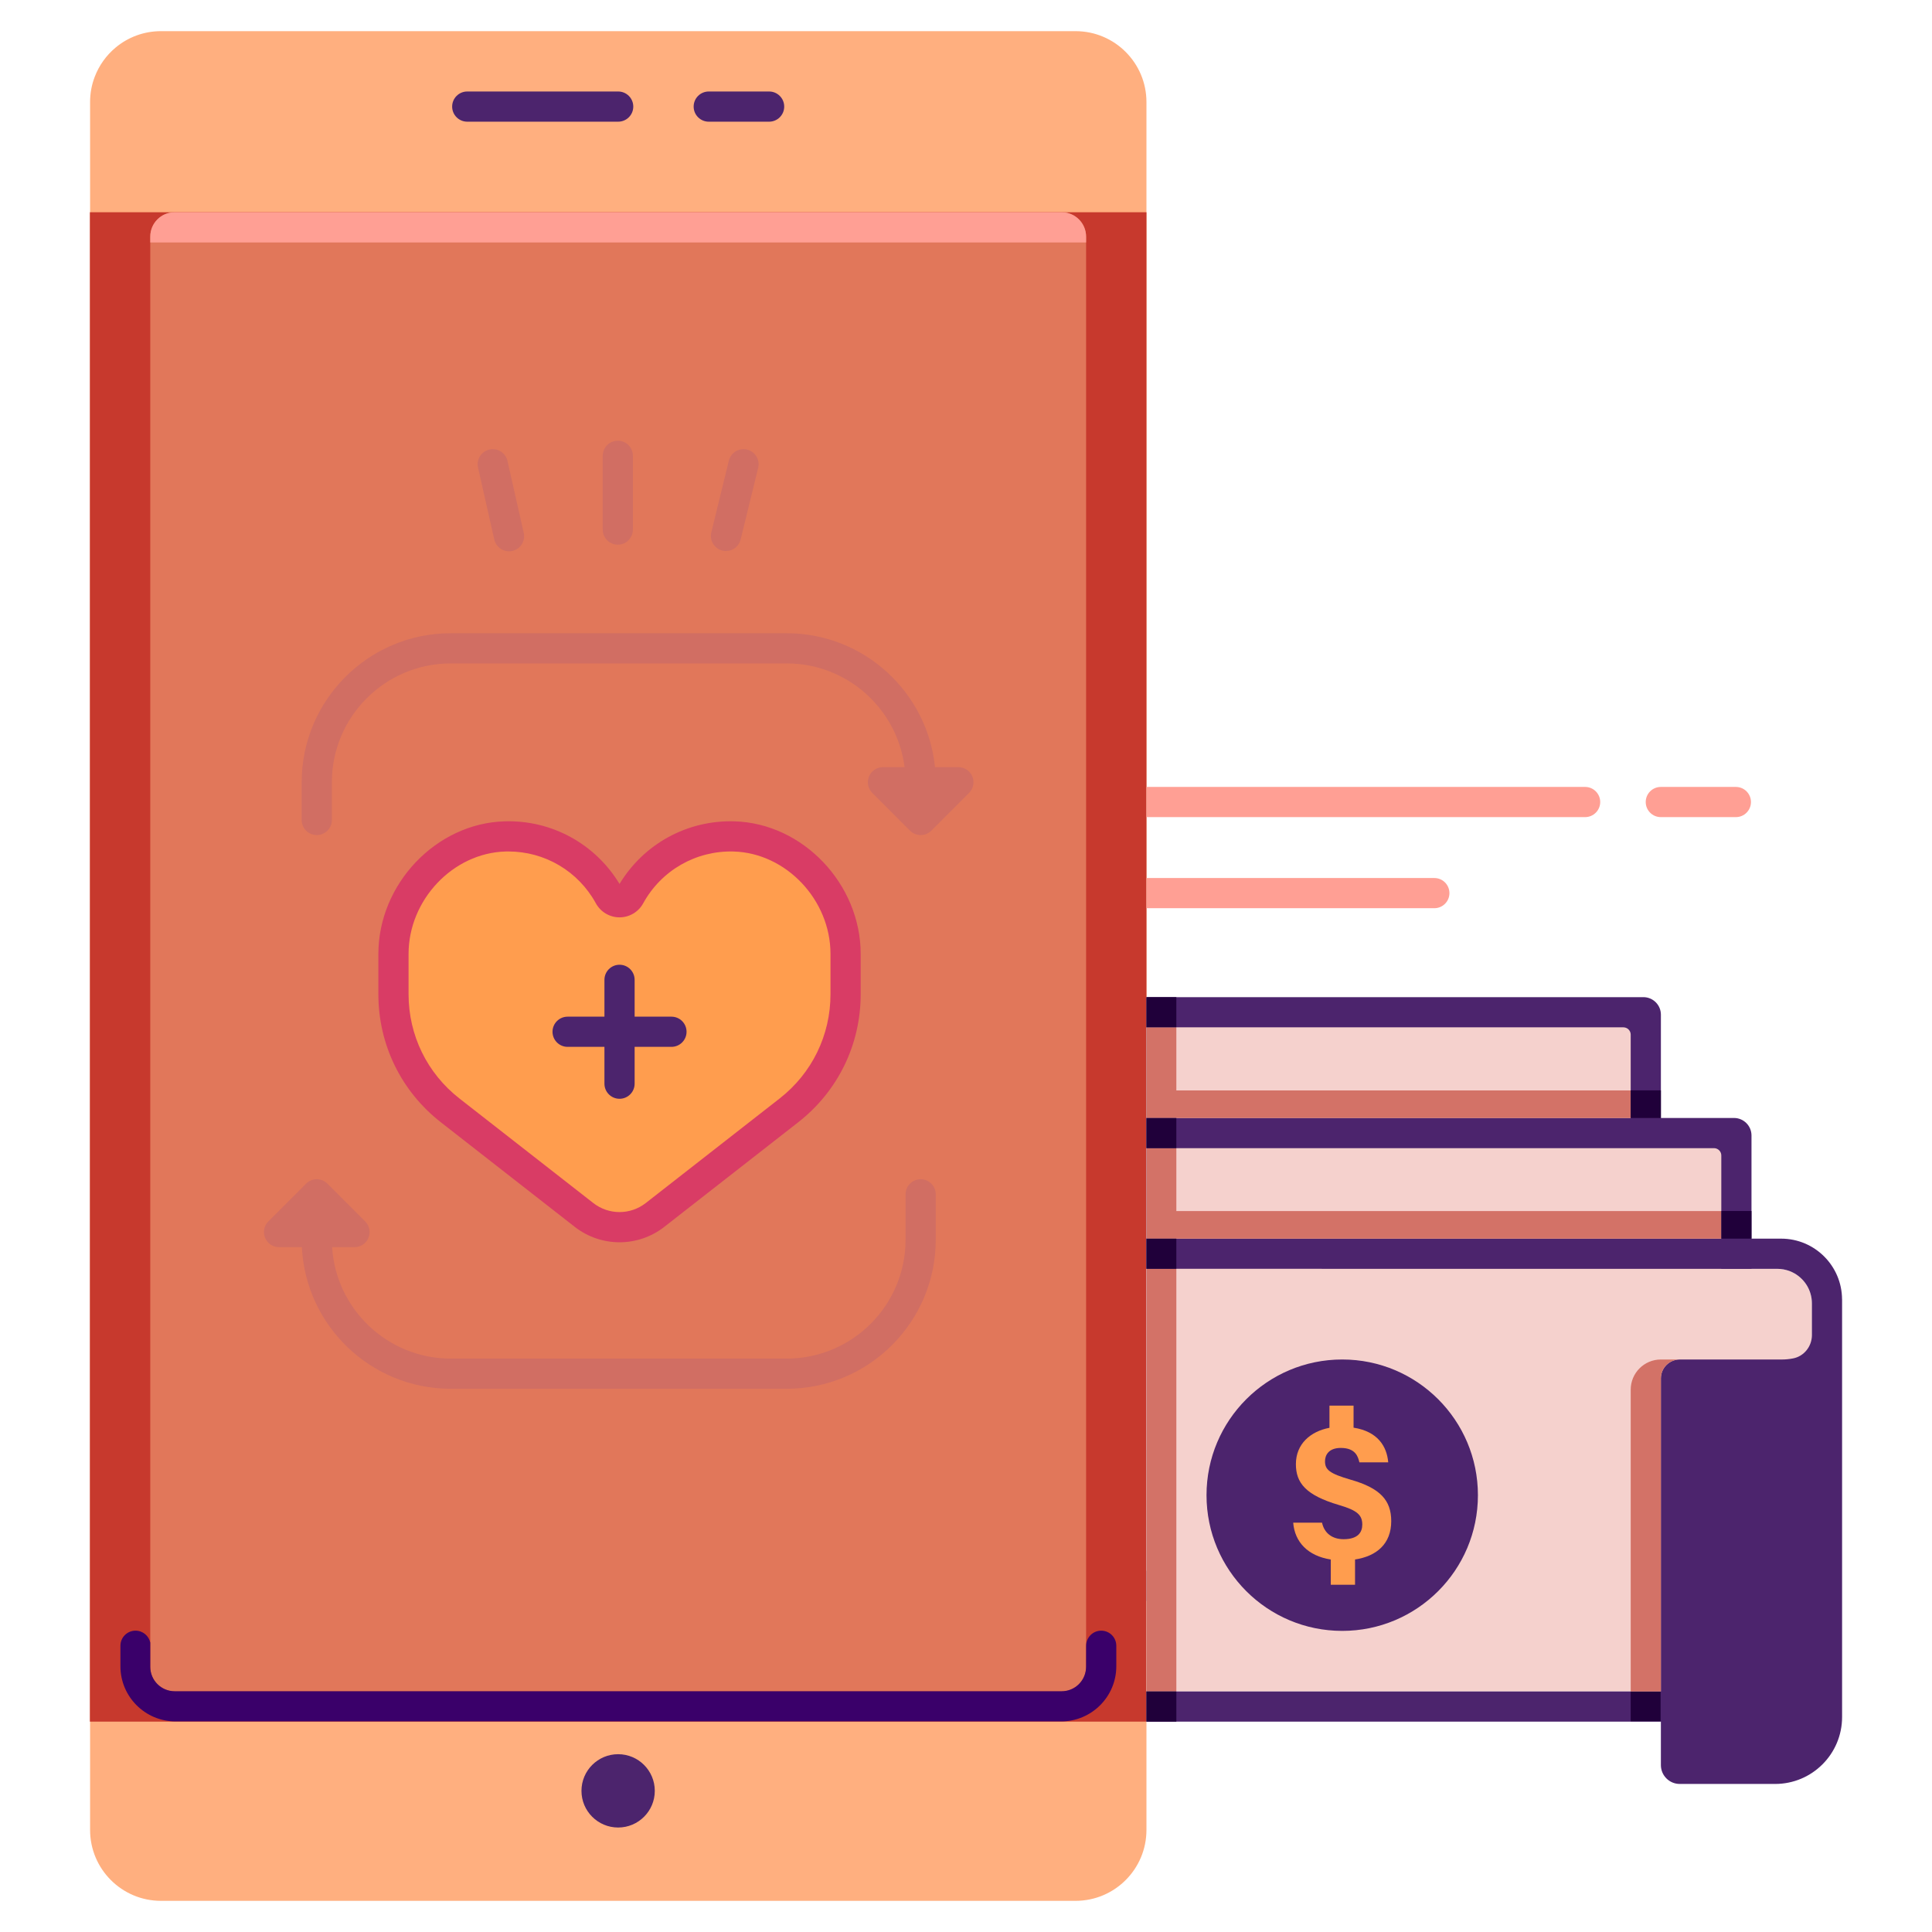
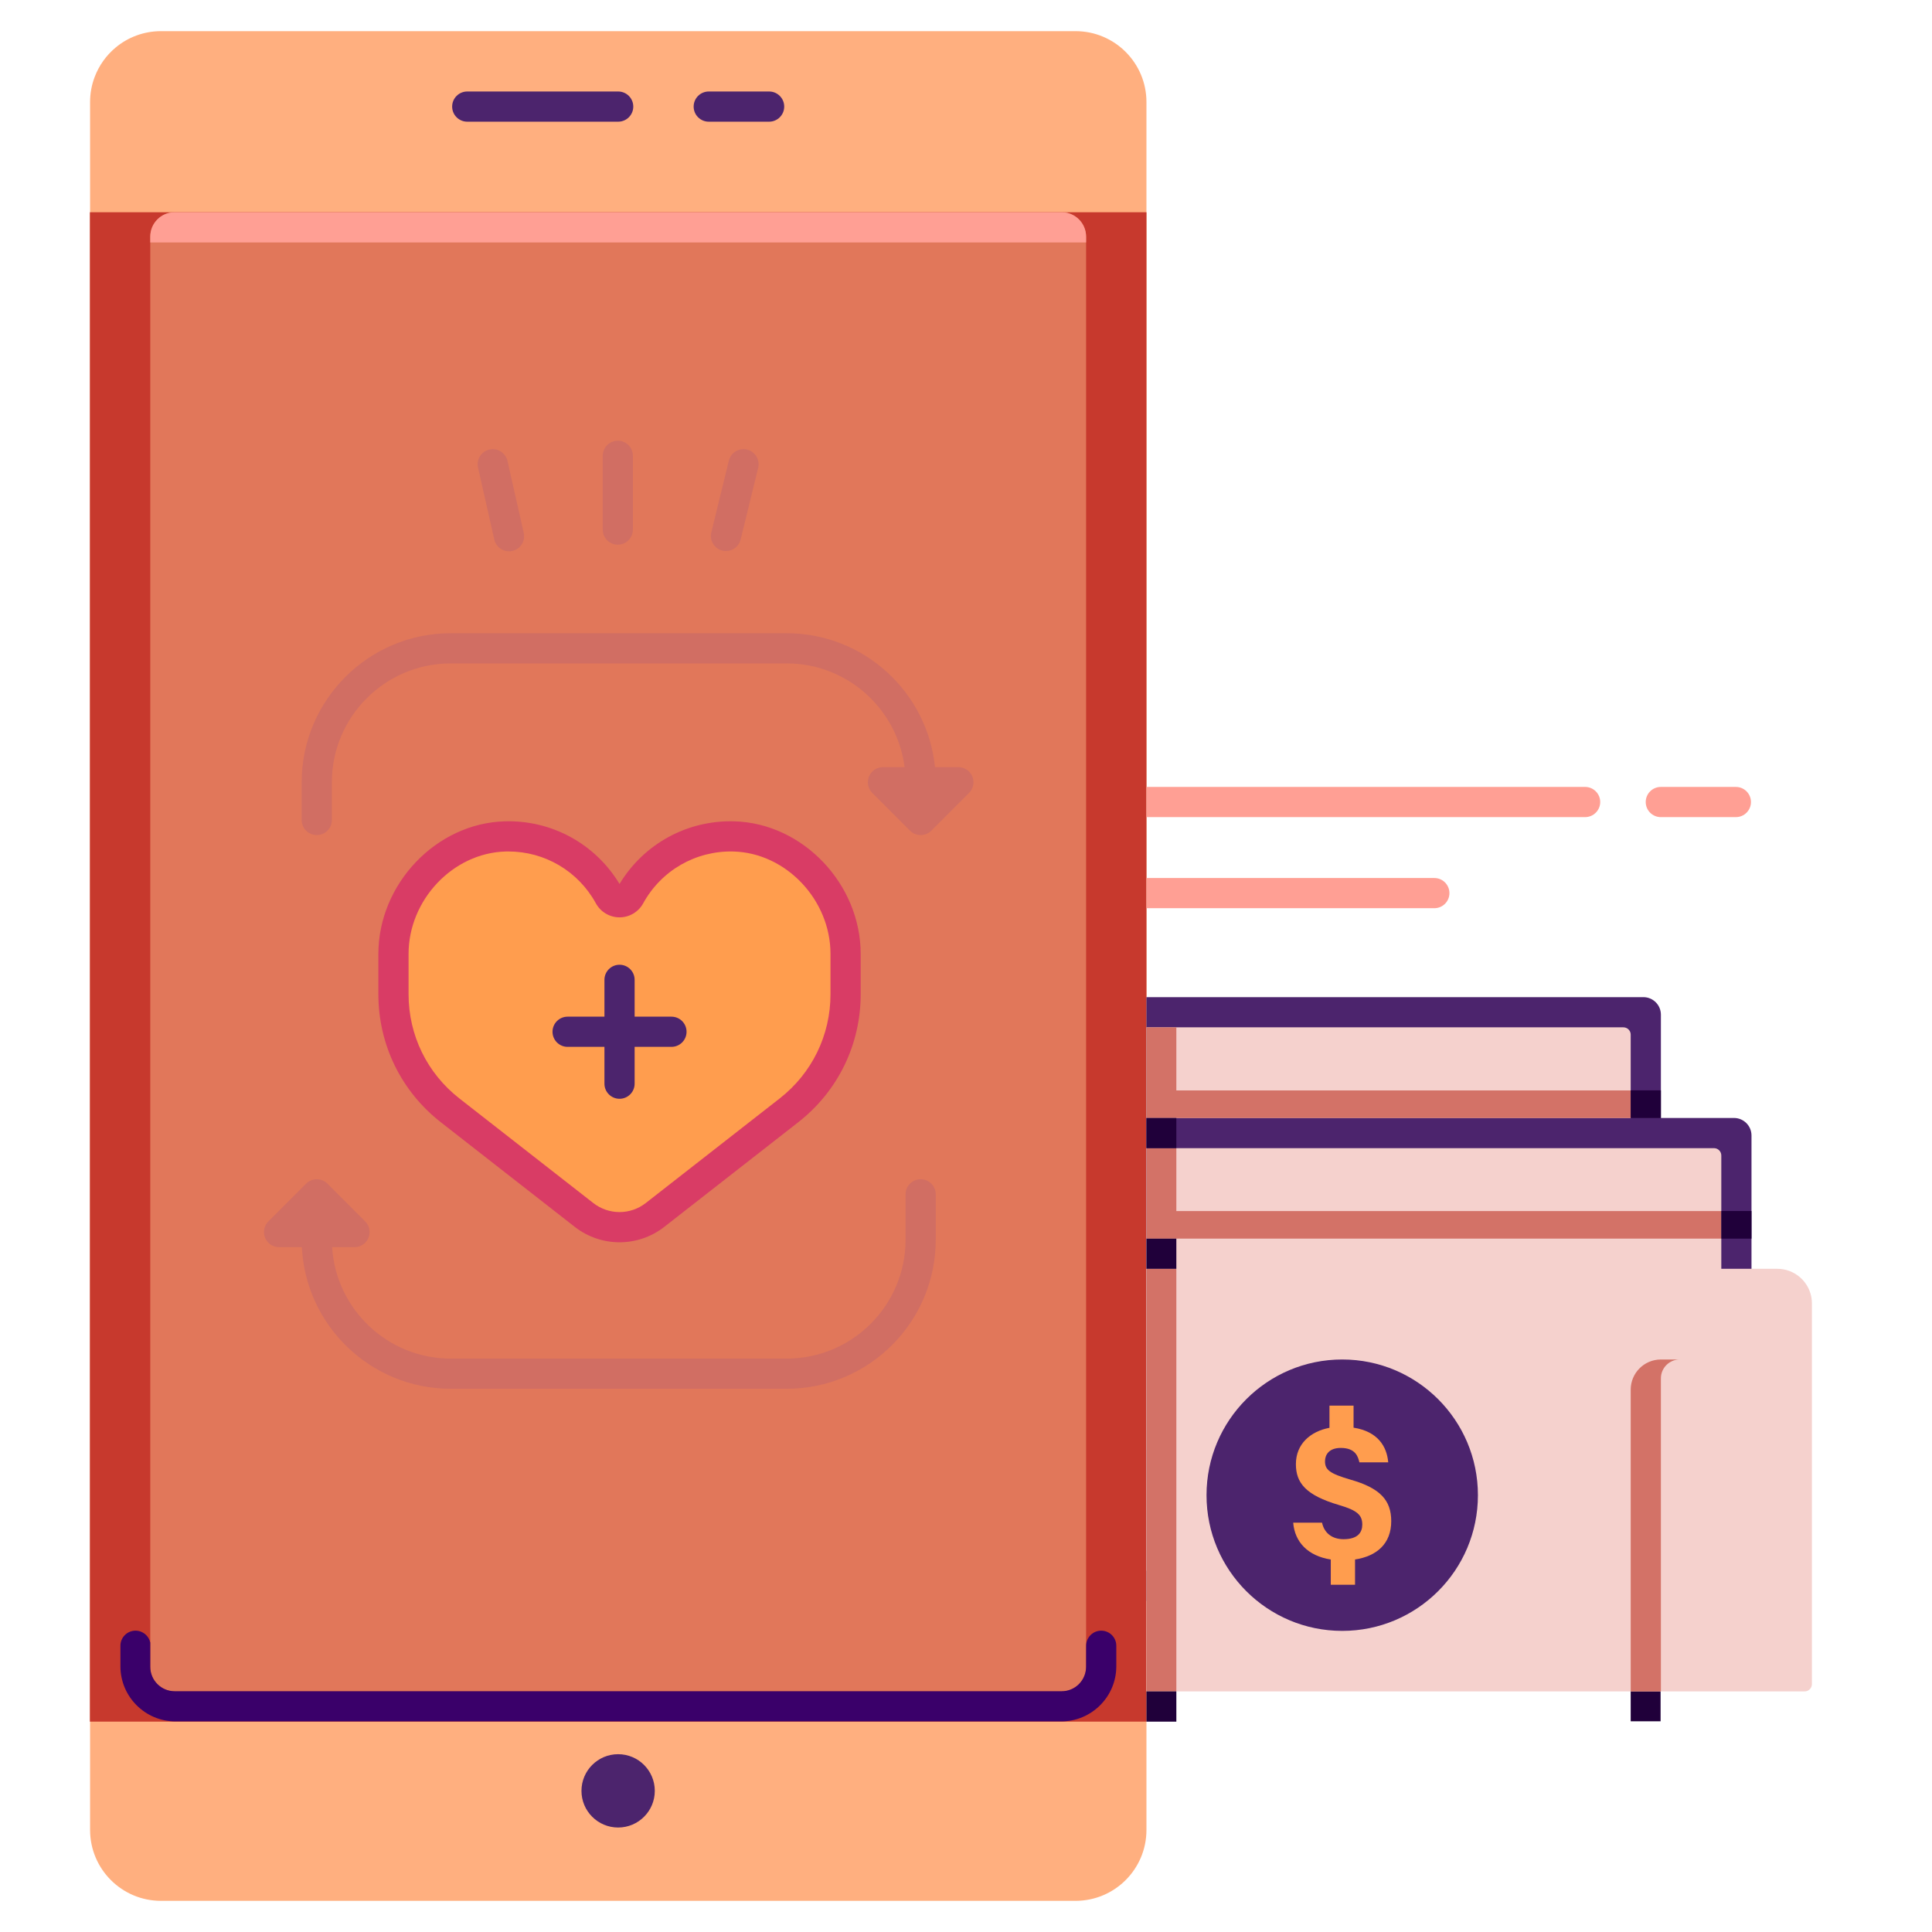
<svg xmlns="http://www.w3.org/2000/svg" enable-background="new 0 0 512 512" viewBox="0 0 512 512">
  <path fill="#ffaf7f" d="M303.821,27.045v457.91c0,10.371-8.416,18.787-18.787,18.787H42.659c-10.371,0-18.786-8.416-18.786-18.787    V27.045c0-2.344,0.425-4.578,1.214-6.643c1.153-3.061,3.085-5.744,5.55-7.797c3.255-2.721,7.457-4.348,12.022-4.348h242.375    C295.405,8.258,303.821,16.674,303.821,27.045z" class="color71e2c1 svgShape" />
  <rect width="280" height="400" x="23.825" y="56.248" fill="#c7392d" class="color00ad98 svgShape" />
  <path fill="#e1775a" d="M281.355,448.248H46.296c-3.573,0-6.471-2.897-6.471-6.471V62.718c0-3.573,2.897-6.47,6.471-6.47h235.06    c3.573,0,6.47,2.896,6.47,6.47v379.06C287.825,445.351,284.929,448.248,281.355,448.248z" class="colorffffff svgShape" />
  <circle cx="163.811" cy="474.596" r="9.715" fill="#4c246d" class="color1b5552 svgShape" />
  <path fill="#4c246d" d="M163.825 32.248h-40c-2.209 0-4-1.791-4-4s1.791-4 4-4h40c2.209 0 4 1.791 4 4S166.034 32.248 163.825 32.248zM203.825 32.248h-16c-2.209 0-4-1.791-4-4s1.791-4 4-4h16c2.209 0 4 1.791 4 4S206.034 32.248 203.825 32.248z" class="color1b5552 svgShape" />
  <path fill="#3a006a" d="M295.832,436.142v5.44c0,8.06-6.56,14.609-14.609,14.609h-234.7c-8.06,0-14.61-6.55-14.61-14.609v-5.44    c0-2.21,1.79-4,4-4c1.92,0,3.521,1.351,3.91,3.16v6.42c0,3.57,2.9,6.47,6.47,6.47h235.061c3.38,0,6.149-2.6,6.439-5.899    c0.021-0.181,0.03-0.37,0.03-0.57c0.01-0.05,0.01-5.58,0.01-5.58c0-2.21,1.79-4,4-4S295.832,433.932,295.832,436.142z" class="color00646a svgShape" />
  <path fill="#ff9d4e" d="M194.513,221.659c-11.876-0.328-22.271,6.147-27.571,15.813c-1.196,2.181-4.322,2.181-5.518,0    c-5.301-9.666-15.695-16.142-27.572-15.813c-16.283,0.45-29.578,14.86-29.578,31.15v10.662c0,12.028,5.541,23.388,15.021,30.792    l35.468,27.701c5.536,4.323,13.305,4.323,18.841,0l35.468-27.701c9.48-7.404,15.021-18.764,15.021-30.792V252.81    C224.091,236.52,210.797,222.109,194.513,221.659z" class="colorffd400 svgShape" />
  <path fill="#d93c65" d="M164.182,329.215c-4.191,0-8.384-1.365-11.882-4.098l-35.468-27.701    c-10.523-8.22-16.559-20.592-16.559-33.944V252.81c0-18.55,15.326-34.646,33.468-35.148c12.482-0.376,24.019,5.977,30.44,16.591    c6.422-10.612,17.932-16.953,30.441-16.591l0,0c18.142,0.502,33.468,16.599,33.468,35.148v10.662    c0,13.353-6.035,25.725-16.559,33.944l-35.468,27.701C172.566,327.849,168.374,329.215,164.182,329.215z M134.709,225.647    c-0.249,0-0.497,0.003-0.747,0.01c-13.925,0.387-25.688,12.82-25.688,27.152v10.662c0,10.873,4.914,20.947,13.482,27.64    l35.468,27.701c4.099,3.2,9.82,3.197,13.917,0l35.468-27.701c8.568-6.692,13.482-16.767,13.482-27.64V252.81    c0-14.332-11.764-26.766-25.688-27.152c-9.961-0.272-19.156,4.988-23.953,13.738c-1.257,2.29-3.658,3.713-6.267,3.713    c-2.609,0-5.011-1.423-6.267-3.712C153.238,230.865,144.396,225.647,134.709,225.647z" class="colorf24863 svgShape" />
  <path fill="#d16e63" d="M257.681 205.774c-.619-1.495-2.077-2.47-3.695-2.47h-6.202c-2.011-19.904-18.863-35.49-39.289-35.49h-89.055c-21.775 0-39.491 17.715-39.491 39.49v10c0 2.209 1.791 4 4 4s4-1.791 4-4v-10c0-17.363 14.127-31.49 31.491-31.49h89.055c16.009 0 29.256 12.01 31.229 27.49h-5.737c-1.618 0-3.076.975-3.695 2.47-.619 1.494-.277 3.215.867 4.358l10 10c.78.781 1.805 1.172 2.828 1.172s2.048-.391 2.828-1.172l10-10C257.958 208.989 258.3 207.269 257.681 205.774zM243.985 312.512c-2.209 0-4 1.791-4 4v12.037c0 17.363-14.127 31.491-31.491 31.491h-89.055c-16.704 0-30.406-13.076-31.424-29.528h5.933c1.618 0 3.076-.975 3.695-2.471.619-1.493.277-3.214-.867-4.357l-10-10c-1.561-1.563-4.096-1.563-5.656 0l-10 10c-1.145 1.144-1.486 2.864-.867 4.357.619 1.496 2.077 2.471 3.695 2.471h6.05c1.026 20.867 18.324 37.528 39.441 37.528h89.055c21.775 0 39.491-17.716 39.491-39.491v-12.037C247.985 314.303 246.194 312.512 243.985 312.512z" class="color63d1bf svgShape" />
  <path fill="#4c246d" d="M177.943,269.428h-9.761v-9.762c0-2.209-1.792-4-4-4c-2.21,0-4,1.791-4,4v9.762h-9.761   c-2.209,0-4,1.791-4,4s1.791,4,4,4h9.761v9.761c0,2.209,1.79,4,4,4c2.208,0,4-1.791,4-4v-9.761h9.761c2.209,0,4-1.791,4-4   S180.152,269.428,177.943,269.428z" class="color1b5552 svgShape" />
  <path fill="#d16e63" d="M163.727 144.348c-2.209 0-4-1.791-4-4v-19.553c0-2.209 1.791-4 4-4s4 1.791 4 4v19.553C167.727 142.557 165.936 144.348 163.727 144.348zM192.396 146.029c-.314 0-.634-.037-.953-.115-2.146-.525-3.46-2.69-2.936-4.836l4.645-18.993c.525-2.146 2.688-3.46 4.836-2.936 2.146.525 3.46 2.69 2.936 4.836l-4.645 18.993C195.831 144.806 194.196 146.029 192.396 146.029zM134.89 146.108c-1.828 0-3.478-1.262-3.897-3.119l-4.31-19.072c-.487-2.155.865-4.297 3.02-4.783 2.158-.488 4.297.865 4.783 3.02l4.31 19.072c.487 2.155-.865 4.297-3.02 4.783C135.479 146.076 135.182 146.108 134.89 146.108z" class="color63d1bf svgShape" />
  <path fill="#ff9f94" d="M287.825,64.248h-248v-1.545c0-3.564,2.891-6.455,6.456-6.455h235.069c3.576,0,6.475,2.898,6.475,6.475   V64.248z" class="colorb7e3d4 svgShape" />
  <g fill="#000000" class="color000000 svgShape">
    <path fill="#4c246d" d="M435.515,264.254h-131.7v128h128.38c4.4,0,7.96-3.569,7.96-7.96V268.895     C440.154,266.334,438.074,264.254,435.515,264.254z" class="color1b5552 svgShape" />
    <path fill="#f5d1cd" d="M432.154,274.194v108.12c0,1.069-0.869,1.939-1.939,1.939h-126.4v-112h126.4     C431.285,272.254,432.154,273.124,432.154,274.194z" class="colorcdf5e9 svgShape" />
    <path fill="#4c246d" d="M459.524,296.274h-155.71v128h152.391c4.399,0,7.959-3.561,7.959-7.95v-115.41     C464.164,298.354,462.084,296.274,459.524,296.274z" class="color1b5552 svgShape" />
    <path fill="#f5d1cd" d="M456.164,306.214v108.12c0,1.07-0.869,1.94-1.939,1.94h-150.41v-112h150.41     C455.295,304.274,456.164,305.145,456.164,306.214z" class="colorcdf5e9 svgShape" />
    <path fill="#f5d1cd" d="M480.175,345.414v100.89c0,1.07-0.87,1.94-1.94,1.94h-174.42v-111.99l167.2-0.01     c0.55,0,1.1,0.05,1.62,0.15c0.529,0.09,1.04,0.229,1.529,0.409c0.28,0.101,0.561,0.221,0.82,0.351     C478.055,338.634,480.175,341.774,480.175,345.414z" class="colorcdf5e9 svgShape" />
-     <path fill="#4c246d" d="M488.164,344.344c-0.039-8.89-7.25-16.09-16.14-16.09h-168.21v7.99l167.2,0.01     c0.55,0,1.1,0.05,1.62,0.141c0.529,0.1,1.04,0.239,1.529,0.409c0.28,0.101,0.561,0.221,0.82,0.351     c3.07,1.479,5.19,4.62,5.19,8.26v8.41c0,2.97-2.07,5.61-5,6.17c-0.97,0.19-1.98,0.29-3.011,0.29h-27.01c-2.76,0-5,2.24-5,5v82.97     h-136.34v8h136.34v11.511c0,2.76,2.24,5,5,5h25.28c9.79,0,17.74-7.94,17.74-17.74v-110.75     C488.175,344.294,488.164,344.314,488.164,344.344z" class="color1b5552 svgShape" />
    <circle cx="355.702" cy="396.24" r="35.962" fill="#4c246d" class="color1b5552 svgShape" />
    <path fill="#ff9d4e" d="M368.692,403.116c0-5.591-2.998-8.766-10.758-10.984c-5.595-1.622-6.794-2.635-6.794-4.885     c0-1.627,0.974-3.531,4.182-3.53c3.951,0,4.578,2.362,4.928,3.813h7.643c-0.37-4.232-2.778-8.182-9.187-9.184v-5.844h-6.386     v5.881c-5.008,0.943-8.896,4.257-8.896,9.632c0,4.95,2.593,8.234,11.432,10.835c4.81,1.407,6.16,2.641,6.16,5.186     c0,2.031-1.141,3.868-4.956,3.868c-3.082,0-5.129-1.667-5.711-4.383h-7.639c0.408,5.146,3.908,8.829,9.959,9.763v6.696h6.429     v-6.702C364.834,412.408,368.692,409.119,368.692,403.116z" class="colorffd400 svgShape" />
    <polygon fill="#d37267" points="456.162 320.945 311.743 320.945 311.743 304.279 303.822 304.279 303.822 328.248 303.822 328.252 311.743 328.252 311.743 328.248 456.162 328.248" class="color67d3b0 svgShape" />
    <rect width="7.921" height="111.992" x="303.822" y="336.248" fill="#d37267" class="color67d3b0 svgShape" />
    <polygon fill="#d37267" points="311.743 288.977 311.743 272.253 303.822 272.253 303.822 296.226 303.822 296.279 432.152 296.279 432.152 288.977" class="color67d3b0 svgShape" />
    <rect width="7.922" height="8.014" x="303.823" y="448.24" fill="#20003a" class="color00393a svgShape" />
    <rect width="8" height="7.322" x="456.162" y="320.93" fill="#20003a" class="color00393a svgShape" />
    <rect width="8" height="7.322" x="432.152" y="288.957" fill="#20003a" class="color00393a svgShape" />
    <rect width="7.921" height="7.921" x="432.152" y="448.24" fill="#20003a" class="color00393a svgShape" />
    <rect width="7.921" height="7.996" x="303.822" y="328.252" fill="#20003a" class="color00393a svgShape" />
    <rect width="7.921" height="8" x="303.822" y="296.279" fill="#20003a" class="color00393a svgShape" />
-     <rect width="7.921" height="8" x="303.822" y="264.253" fill="#20003a" class="color00393a svgShape" />
    <path fill="#d37267" d="M445.154,360.279c-2.76,0-5,2.24-5,5v82.96h-8v-79.96c0-4.418,3.582-8,8-8H445.154z" class="color67d3b0 svgShape" />
    <path fill="#ff9f94" d="M424.074 212.544c0 2.21-1.8 4-4 4h-115.96c-.1 0-.2 0-.29-.01v-7.979c.09-.011.19-.011.29-.011h115.96C422.274 208.544 424.074 210.334 424.074 212.544zM460.023 216.546h-19.89c-2.209 0-4-1.791-4-4s1.791-4 4-4h19.89c2.209 0 4 1.791 4 4S462.232 216.546 460.023 216.546zM384.114 236.685c0 2.21-1.79 4-4 4h-76c-.1 0-.2 0-.29-.011v-7.979c.09-.01.19-.01.29-.01h76C382.324 232.685 384.114 234.475 384.114 236.685z" class="colorb7e3d4 svgShape" />
  </g>
</svg>